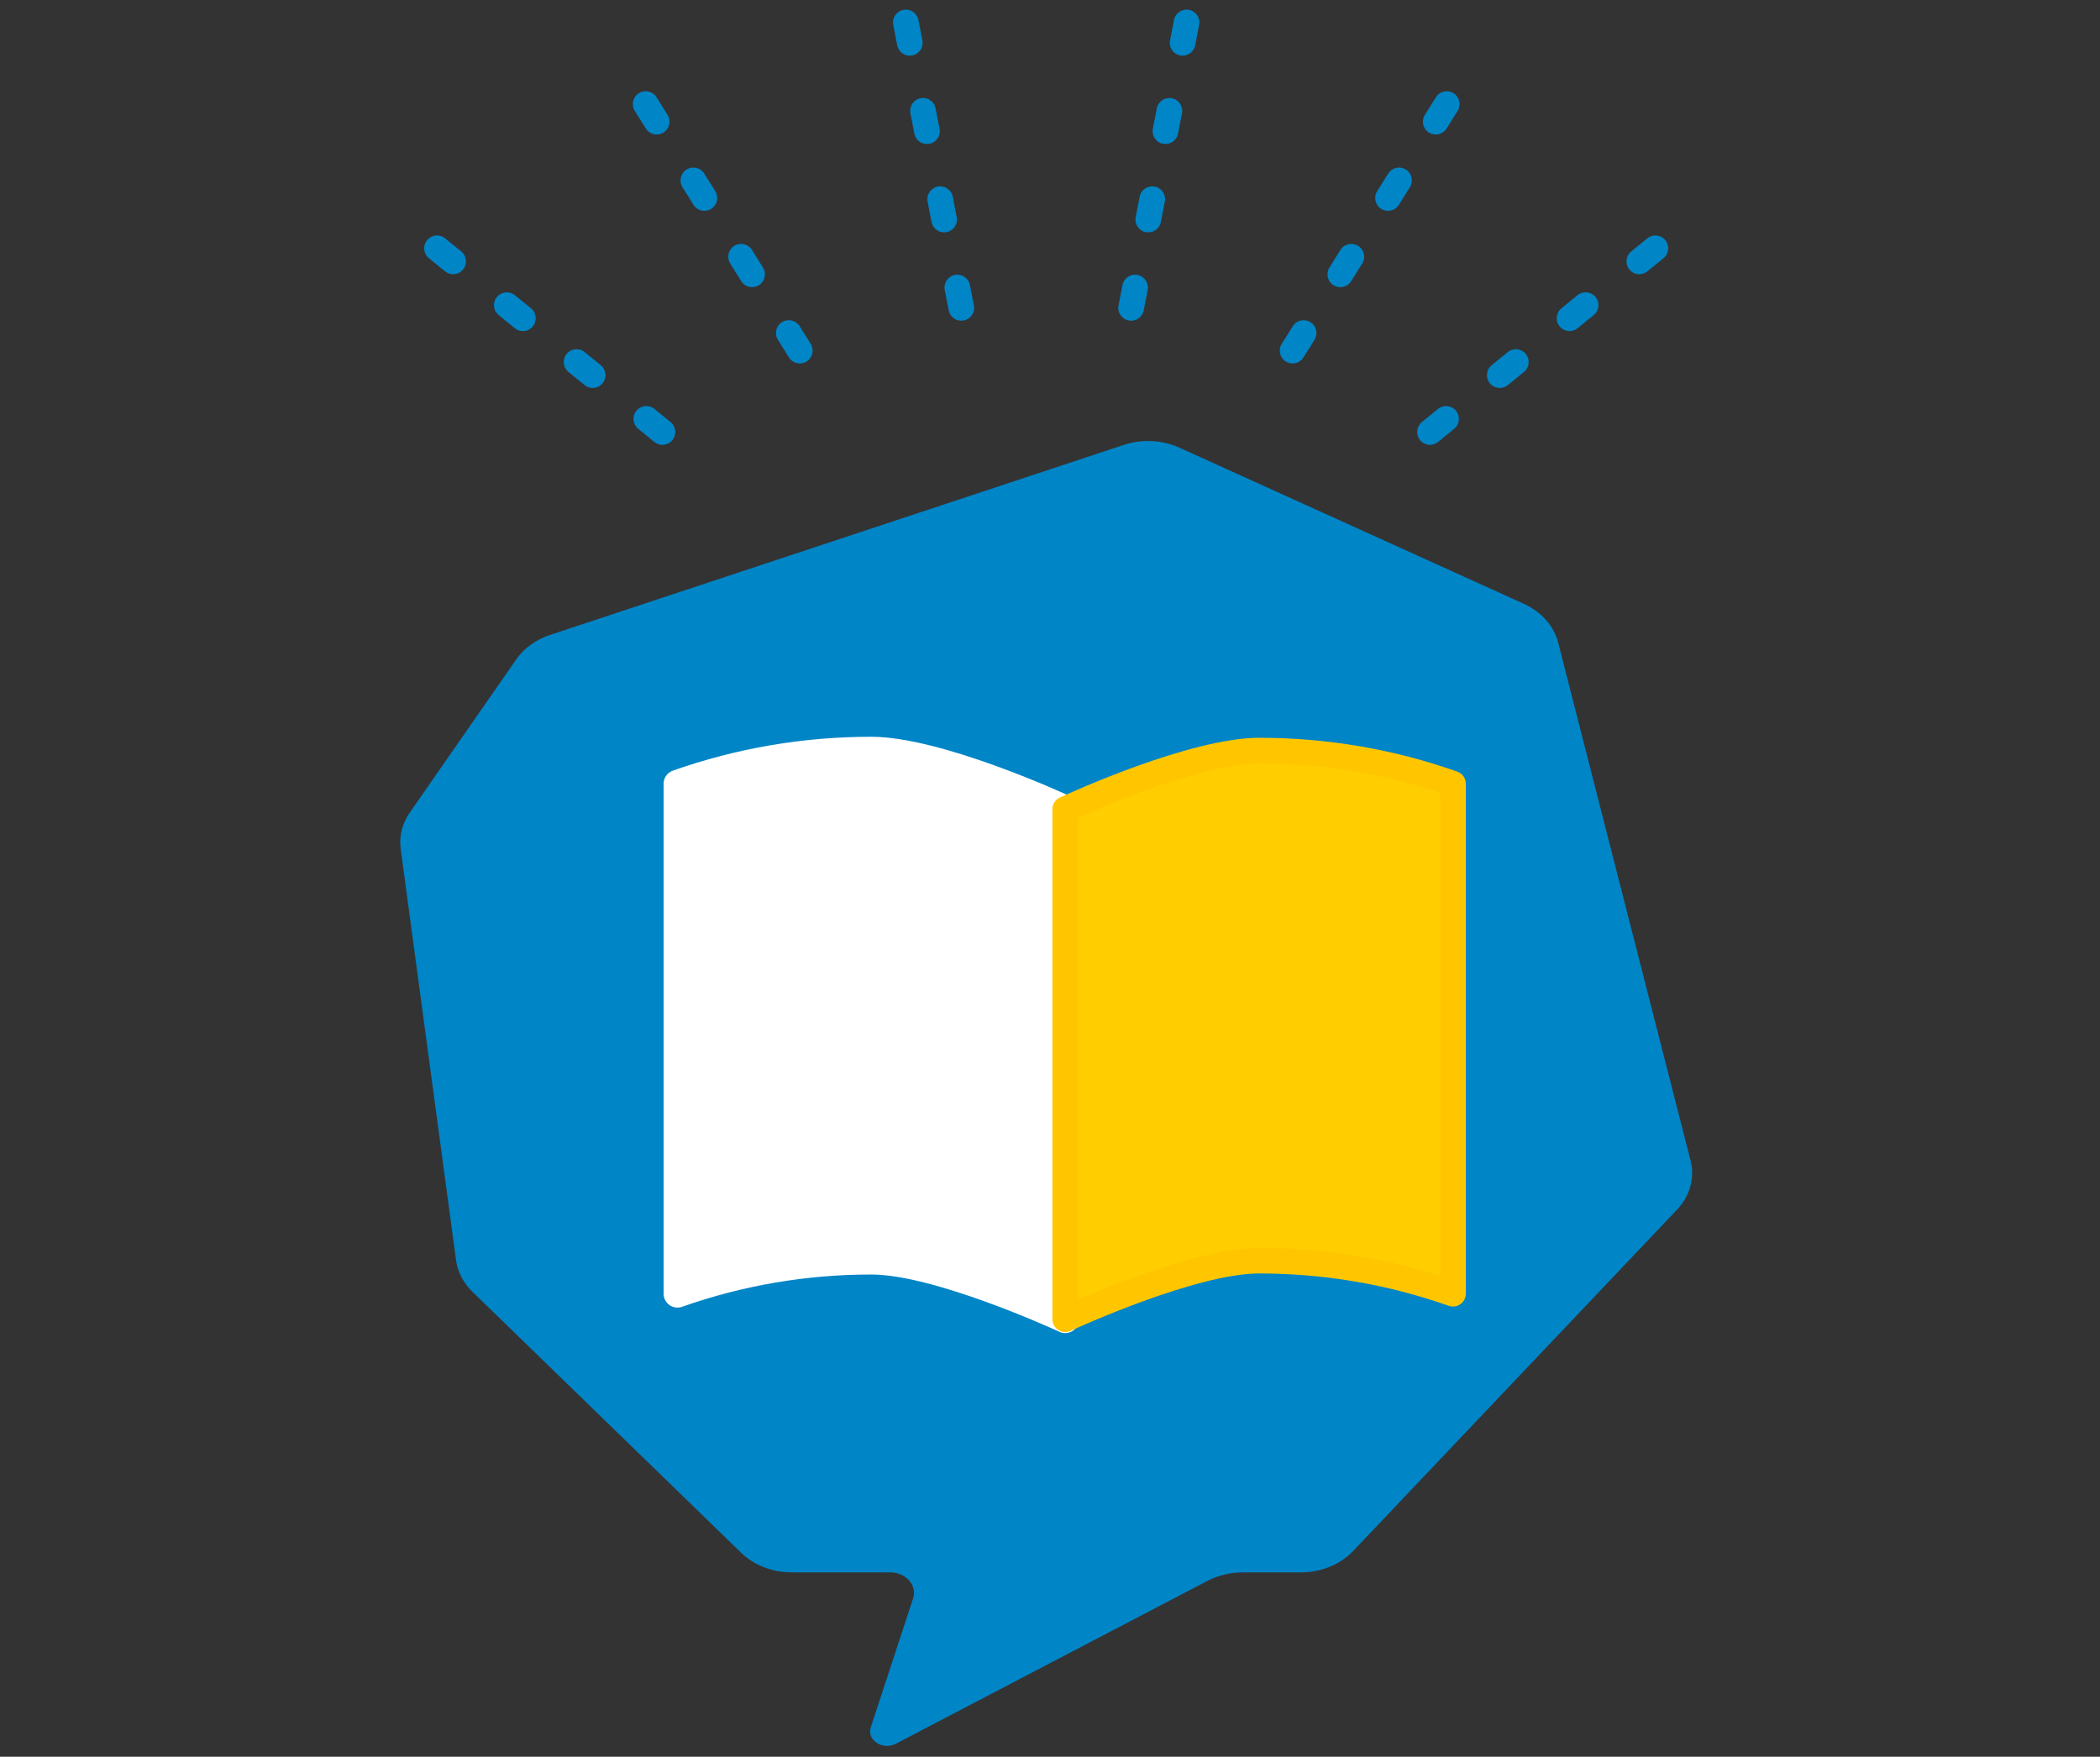
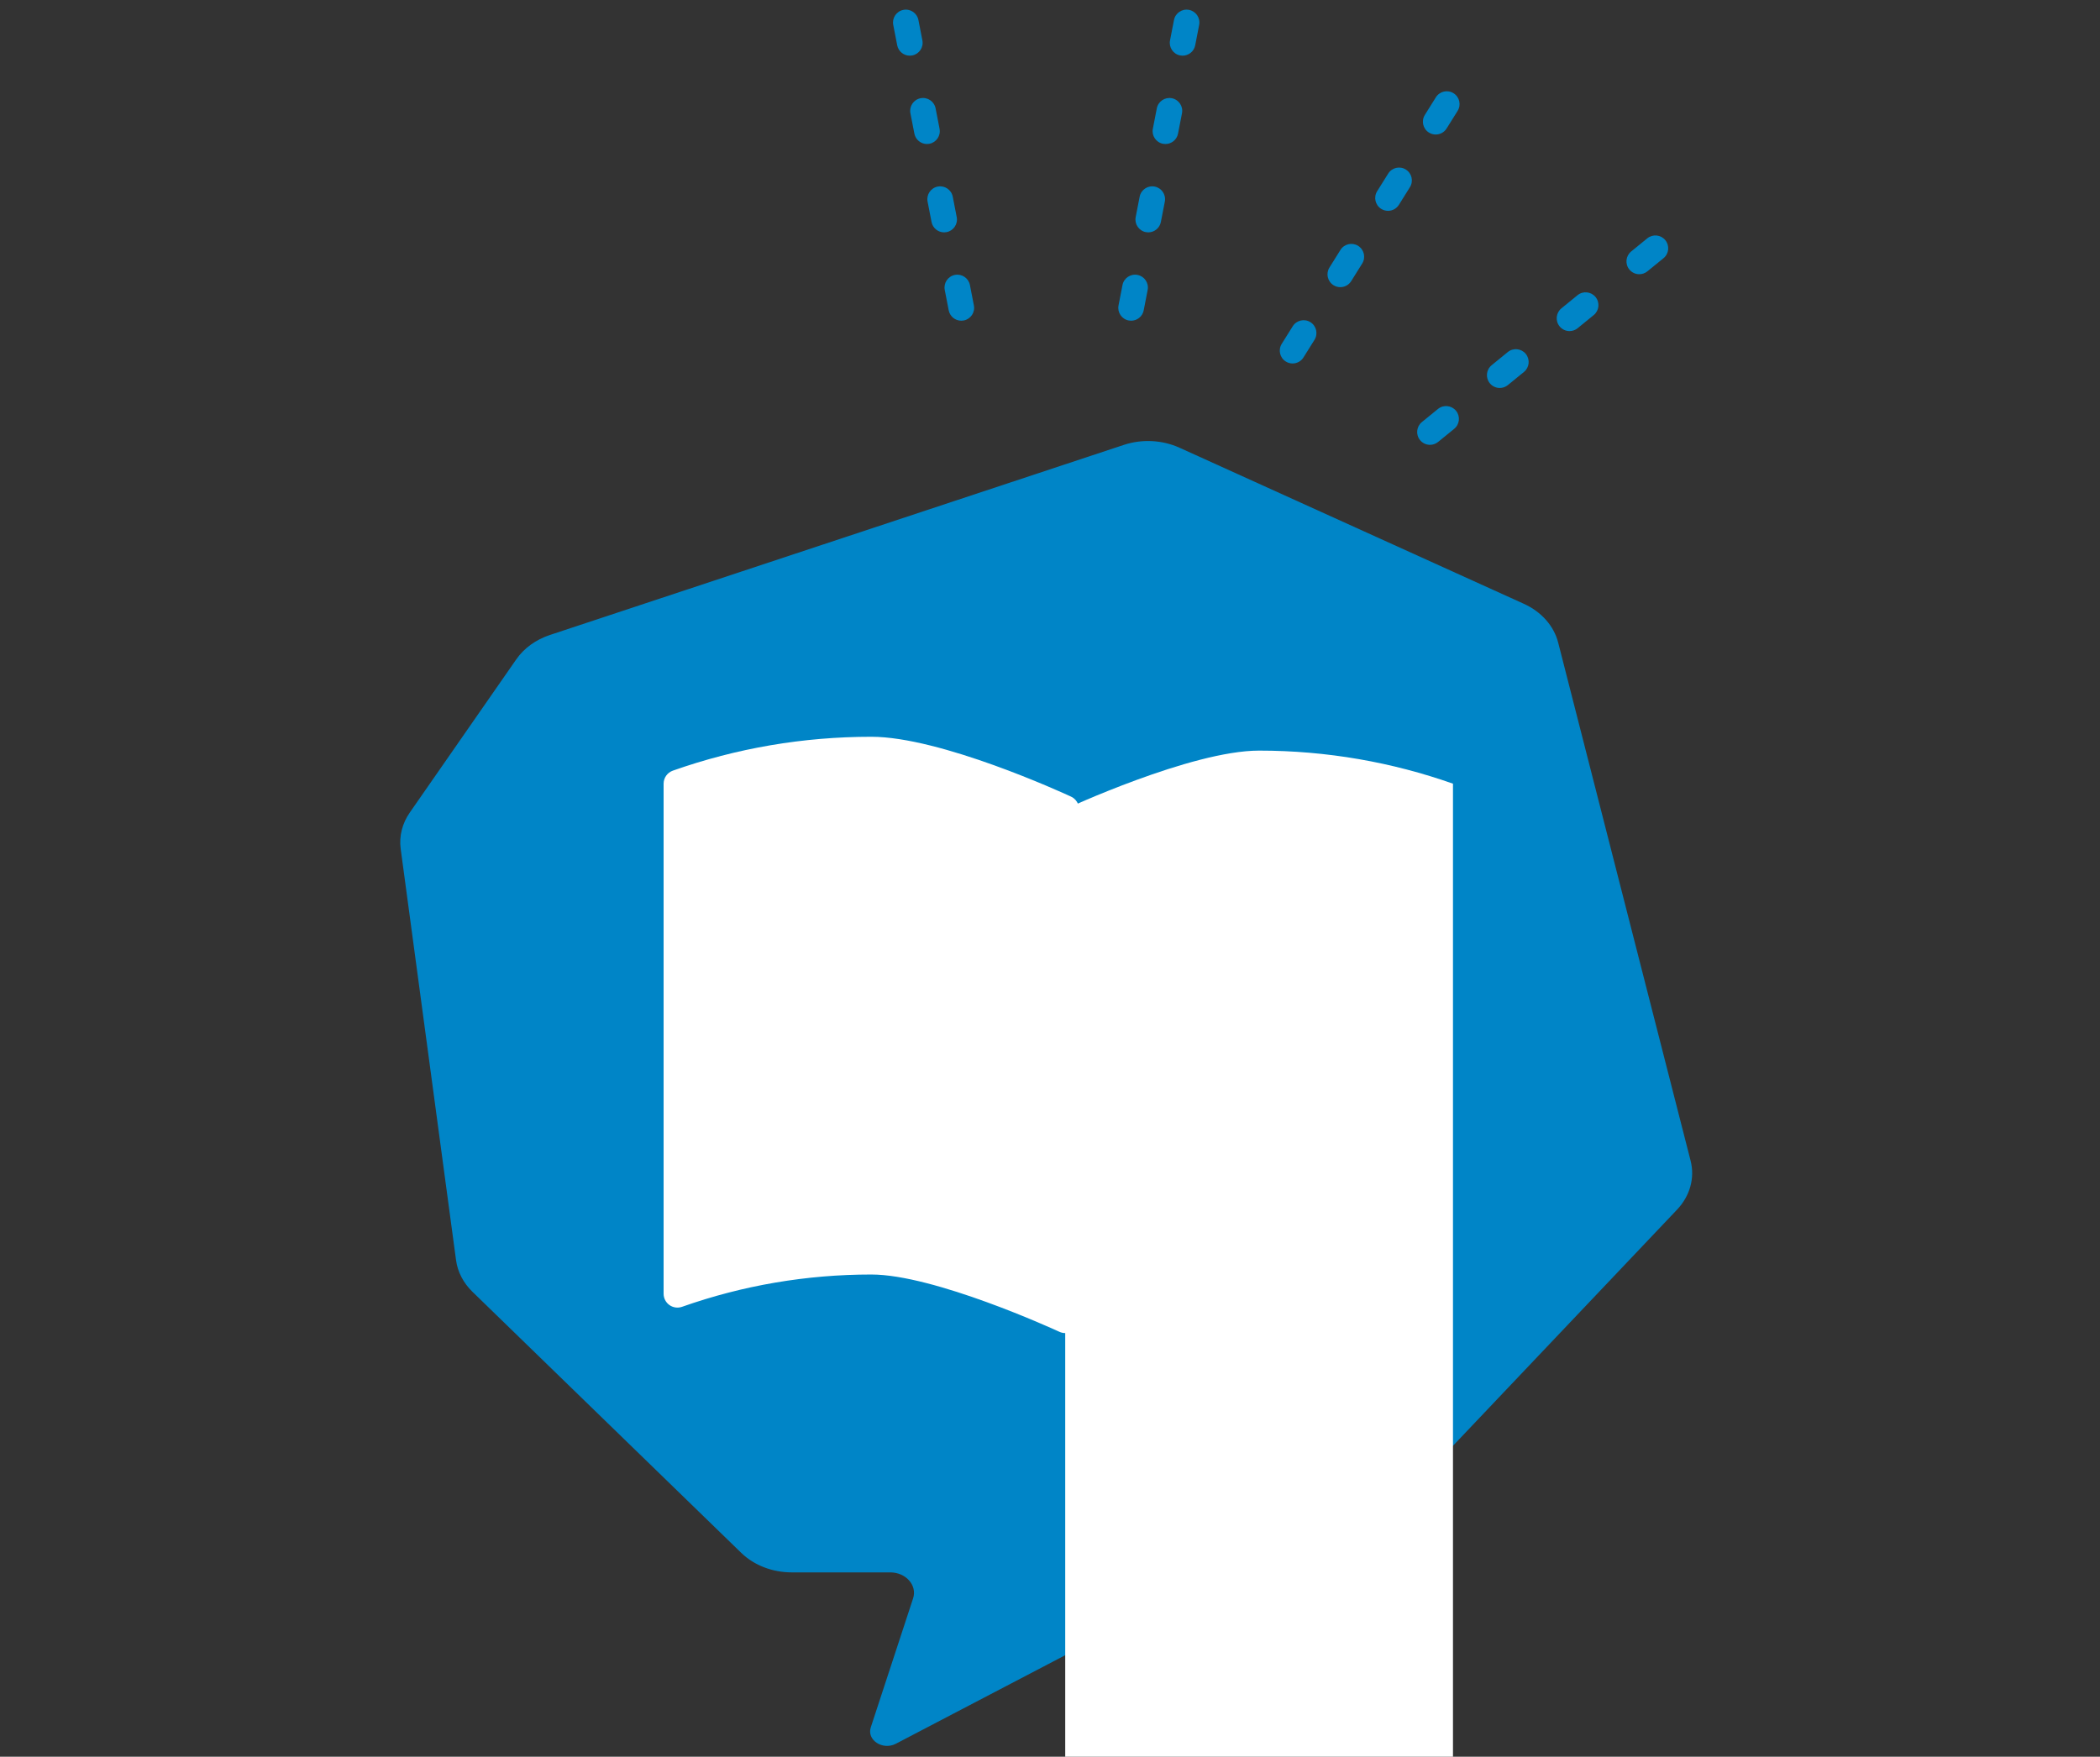
<svg xmlns="http://www.w3.org/2000/svg" version="1.1" id="レイヤー_1" x="0px" y="0px" viewBox="0 0 300 251" style="enable-background:new 0 0 300 251;" xml:space="preserve">
  <rect x="0" y="0" width="300" height="251" fill="#333333" stroke="none" />
  <style type="text/css">
	.st0{fill:#0085C7;}
	.st1{fill:#FFFFFF;}
	.st2{fill:#FFCD00;}
	.st3{fill:#FFC600;}
</style>
  <g>
    <path class="st0" d="M78.559,90.724l81.986-27.158c2.593-0.859,5.492-0.712,7.95,0.402l49.193,22.301   c2.505,1.135,4.3,3.161,4.907,5.538l18.919,74.037c0.63,2.464-0.085,5.04-1.94,6.995l-46.279,48.78   c-1.827,1.926-4.565,3.043-7.457,3.043h-8.245c-1.819,0-3.603,0.43-5.158,1.242l-44.456,23.241   c-1.876,0.981-4.179-0.522-3.583-2.338l6.046-18.431c0.612-1.864-1.019-3.715-3.273-3.715h-14.071c-2.756,0-5.38-1.016-7.206-2.789   L67.5,184.579c-1.304-1.267-2.125-2.847-2.351-4.527l-7.908-58.764c-0.243-1.805,0.213-3.628,1.297-5.187L73.76,94.198   C74.863,92.612,76.553,91.389,78.559,90.724z" />
    <g>
      <path class="st0" d="M137.328,45.823c-0.86,0-1.627-0.607-1.797-1.482l-0.566-2.913c-0.193-0.993,0.456-1.955,1.449-2.148    c0.995-0.193,1.955,0.456,2.148,1.449l0.566,2.913c0.193,0.993-0.456,1.955-1.449,2.148    C137.561,45.812,137.444,45.823,137.328,45.823z M134.875,33.199c-0.86,0-1.626-0.607-1.797-1.482l-0.566-2.912    c-0.193-0.993,0.456-1.955,1.449-2.148c0.993-0.193,1.954,0.456,2.148,1.449l0.566,2.912c0.193,0.993-0.456,1.955-1.449,2.148    C135.108,33.189,134.991,33.199,134.875,33.199z M132.423,20.576c-0.86,0-1.626-0.607-1.797-1.482l-0.566-2.912    c-0.193-0.993,0.456-1.955,1.449-2.148c0.997-0.191,1.954,0.456,2.148,1.449l0.566,2.912c0.193,0.993-0.456,1.955-1.449,2.148    C132.656,20.565,132.538,20.576,132.423,20.576z M129.97,7.954c-0.86,0-1.627-0.607-1.797-1.482l-0.566-2.913    c-0.193-0.993,0.456-1.955,1.449-2.148c0.995-0.194,1.955,0.456,2.148,1.449l0.566,2.913c0.193,0.993-0.456,1.955-1.449,2.148    C130.203,7.943,130.086,7.954,129.97,7.954z" />
      <path class="st0" d="M161.589,45.823c-0.116,0-0.233-0.011-0.351-0.033c-0.993-0.193-1.642-1.154-1.449-2.148l0.566-2.913    c0.193-0.993,1.151-1.643,2.148-1.449c0.993,0.193,1.642,1.154,1.449,2.148l-0.566,2.913    C163.215,45.216,162.448,45.823,161.589,45.823z M164.041,33.199c-0.116,0-0.233-0.011-0.351-0.033    c-0.993-0.193-1.642-1.154-1.449-2.148l0.566-2.912c0.193-0.993,1.153-1.641,2.148-1.449c0.993,0.193,1.642,1.154,1.449,2.148    l-0.566,2.912C165.667,32.592,164.9,33.199,164.041,33.199z M166.493,20.576c-0.116,0-0.233-0.011-0.351-0.033    c-0.993-0.193-1.642-1.154-1.449-2.148l0.566-2.912c0.193-0.993,1.153-1.642,2.148-1.449c0.993,0.193,1.642,1.154,1.449,2.148    l-0.566,2.912C168.119,19.969,167.352,20.576,166.493,20.576z M168.946,7.954c-0.116,0-0.233-0.011-0.351-0.033    c-0.993-0.193-1.642-1.154-1.449-2.148l0.566-2.913c0.193-0.993,1.15-1.643,2.148-1.449c0.993,0.193,1.642,1.154,1.449,2.148    l-0.566,2.913C170.572,7.347,169.805,7.954,168.946,7.954z" />
      <path class="st0" d="M184.656,51.932c-0.332,0-0.667-0.089-0.969-0.279c-0.858-0.535-1.119-1.666-0.583-2.524l1.573-2.516    c0.537-0.857,1.667-1.121,2.524-0.582c0.858,0.535,1.119,1.666,0.583,2.524l-1.573,2.516    C185.864,51.627,185.267,51.932,184.656,51.932z M191.473,41.029c-0.332,0-0.668-0.089-0.97-0.278    c-0.857-0.537-1.119-1.666-0.583-2.525l1.573-2.518c0.537-0.857,1.667-1.119,2.525-0.583c0.857,0.537,1.119,1.666,0.583,2.525    l-1.573,2.518C192.68,40.723,192.084,41.029,191.473,41.029z M198.289,30.124c-0.333,0-0.668-0.089-0.97-0.279    c-0.859-0.535-1.119-1.666-0.582-2.524l1.573-2.516c0.535-0.859,1.667-1.121,2.523-0.582c0.859,0.535,1.119,1.666,0.582,2.524    l-1.573,2.516C199.495,29.818,198.899,30.124,198.289,30.124z M205.104,19.22c-0.333,0-0.668-0.089-0.97-0.279    c-0.859-0.535-1.119-1.666-0.582-2.524l1.573-2.516c0.537-0.859,1.668-1.121,2.523-0.582c0.859,0.535,1.119,1.666,0.582,2.524    l-1.573,2.516C206.311,18.915,205.715,19.22,205.104,19.22z" />
      <path class="st0" d="M204.285,63.557c-0.532,0-1.059-0.23-1.422-0.675c-0.639-0.784-0.521-1.938,0.264-2.577l2.301-1.875    c0.784-0.638,1.937-0.521,2.577,0.264c0.639,0.784,0.521,1.938-0.264,2.577l-2.3,1.875    C205.101,63.422,204.692,63.557,204.285,63.557z M214.251,55.432c-0.532,0-1.059-0.23-1.42-0.674    c-0.639-0.785-0.522-1.938,0.261-2.577l2.3-1.876c0.784-0.643,1.939-0.522,2.577,0.261c0.639,0.785,0.522,1.938-0.261,2.577    l-2.3,1.876C215.068,55.297,214.658,55.432,214.251,55.432z M224.219,47.305c-0.532,0-1.059-0.23-1.42-0.674    c-0.64-0.785-0.522-1.938,0.261-2.577l2.299-1.875c0.785-0.643,1.94-0.522,2.577,0.261c0.64,0.785,0.522,1.938-0.261,2.577    l-2.299,1.875C225.036,47.171,224.626,47.305,224.219,47.305z M234.185,39.18c-0.532,0-1.059-0.23-1.422-0.675    c-0.639-0.784-0.521-1.938,0.264-2.577l2.3-1.875c0.784-0.639,1.938-0.522,2.577,0.264c0.639,0.784,0.521,1.938-0.264,2.577    l-2.3,1.875C235.001,39.045,234.592,39.18,234.185,39.18z" />
-       <path class="st0" d="M114.26,51.932c-0.611,0-1.207-0.305-1.555-0.861l-1.573-2.516c-0.536-0.857-0.275-1.988,0.583-2.524    c0.858-0.539,1.988-0.275,2.524,0.582l1.573,2.516c0.536,0.857,0.275,1.988-0.583,2.524    C114.927,51.843,114.591,51.932,114.26,51.932z M107.444,41.028c-0.611,0-1.207-0.305-1.555-0.861l-1.573-2.516    c-0.536-0.857-0.275-1.988,0.583-2.524c0.857-0.538,1.987-0.275,2.524,0.582l1.573,2.516c0.536,0.857,0.275,1.988-0.583,2.524    C108.111,40.938,107.776,41.028,107.444,41.028z M100.629,30.124c-0.611,0-1.207-0.305-1.555-0.861L97.5,26.746    c-0.536-0.857-0.275-1.988,0.583-2.524c0.857-0.539,1.987-0.277,2.524,0.582l1.573,2.516c0.536,0.857,0.275,1.988-0.583,2.524    C101.296,30.034,100.96,30.124,100.629,30.124z M93.813,19.219c-0.611,0-1.207-0.305-1.555-0.861l-1.573-2.516    c-0.536-0.857-0.275-1.988,0.583-2.524c0.857-0.539,1.987-0.275,2.524,0.582l1.573,2.516c0.536,0.857,0.275,1.988-0.583,2.524    C94.48,19.129,94.144,19.219,93.813,19.219z" />
-       <path class="st0" d="M94.632,63.557c-0.407,0-0.816-0.135-1.156-0.411l-2.3-1.875c-0.784-0.639-0.902-1.794-0.262-2.577    c0.639-0.785,1.792-0.902,2.577-0.264l2.3,1.875c0.784,0.639,0.902,1.794,0.262,2.577C95.691,63.326,95.164,63.557,94.632,63.557z     M84.665,55.432c-0.407,0-0.816-0.135-1.157-0.413l-2.3-1.876c-0.784-0.639-0.901-1.792-0.262-2.577    c0.64-0.784,1.792-0.902,2.578-0.261l2.3,1.876c0.784,0.639,0.901,1.792,0.262,2.577C85.723,55.201,85.196,55.432,84.665,55.432z     M74.698,47.305c-0.407,0-0.816-0.135-1.156-0.411l-2.3-1.875c-0.784-0.639-0.902-1.794-0.262-2.577    c0.638-0.785,1.792-0.902,2.577-0.264l2.3,1.875c0.784,0.639,0.902,1.794,0.262,2.577C75.757,47.075,75.229,47.305,74.698,47.305z     M64.731,39.18c-0.407,0-0.816-0.135-1.156-0.411l-2.3-1.875c-0.784-0.639-0.902-1.794-0.262-2.577    c0.639-0.785,1.793-0.902,2.577-0.264l2.3,1.875c0.784,0.639,0.902,1.794,0.262,2.577C65.79,38.95,65.262,39.18,64.731,39.18z" />
    </g>
    <g>
-       <path class="st1" d="M96.78,111.974v72.876c8.673-3.061,17.994-4.727,27.697-4.727c9.703,0,27.697,8.368,27.697,8.368v-72.876    c0,0-17.994-8.368-27.697-8.368C114.774,107.247,105.453,108.913,96.78,111.974L96.78,111.974z M152.174,115.615    c0,0,17.994-8.368,27.697-8.368c9.703,0,19.024,1.666,27.697,4.727v72.876c-8.673-3.061-17.994-4.727-27.697-4.727    c-9.703,0-27.697,8.368-27.697,8.368 M152.174,115.615c0,0,17.994-8.368,27.697-8.368c9.703,0,19.024,1.666,27.697,4.727v72.876    c-8.673-3.061-17.994-4.727-27.697-4.727c-9.703,0-27.697,8.368-27.697,8.368" />
+       <path class="st1" d="M96.78,111.974v72.876c8.673-3.061,17.994-4.727,27.697-4.727c9.703,0,27.697,8.368,27.697,8.368v-72.876    c0,0-17.994-8.368-27.697-8.368C114.774,107.247,105.453,108.913,96.78,111.974L96.78,111.974z M152.174,115.615    c0,0,17.994-8.368,27.697-8.368c9.703,0,19.024,1.666,27.697,4.727v72.876c-8.673-3.061-17.994-4.727-27.697-4.727    c-9.703,0-27.697,8.368-27.697,8.368 c0,0,17.994-8.368,27.697-8.368c9.703,0,19.024,1.666,27.697,4.727v72.876    c-8.673-3.061-17.994-4.727-27.697-4.727c-9.703,0-27.697,8.368-27.697,8.368" />
      <path class="st1" d="M152.174,190.47c-0.311,0-0.606-0.072-0.868-0.2c-0.873-0.402-17.869-8.168-26.83-8.168    c-9.266,0-18.364,1.553-27.039,4.614c-0.605,0.215-1.277,0.122-1.801-0.25c-0.524-0.371-0.836-0.973-0.836-1.615v-72.876    c0-0.838,0.529-1.586,1.32-1.865c9.099-3.212,18.639-4.841,28.355-4.841c9.884,0,27.279,7.974,28.49,8.533    c0.16,0.07,0.309,0.161,0.444,0.27c0.092,0.073,0.176,0.155,0.253,0.242c0.302,0.346,0.487,0.798,0.489,1.293v0.001    c0,0.001,0,0.002,0,0.004c0,0,0,0.002,0,0.005v72.876c0,0.001,0,0.002,0,0.004v0.001c0,0.001,0,0.002,0,0.002    c0,0.001,0,0.001,0,0.001C154.148,189.589,153.264,190.47,152.174,190.47z M124.477,178.145c7.768,0,20.175,4.924,25.719,7.305    v-68.556c-4.058-1.796-17.927-7.668-25.719-7.668c-8.798,0-17.443,1.399-25.719,4.161v68.717    C107.057,179.476,115.695,178.145,124.477,178.145z" />
      <g>
-         <path class="st2" d="M152.174,188.491v-72.876 M152.174,115.615c0,0,17.994-8.368,27.697-8.368     c9.703,0,19.024,1.666,27.697,4.727v72.876c-8.673-3.061-17.994-4.727-27.697-4.727c-9.703,0-27.697,8.368-27.697,8.368      M152.174,115.615c0,0,17.994-8.368,27.697-8.368c9.703,0,19.024,1.666,27.697,4.727v72.876     c-8.673-3.061-17.994-4.727-27.697-4.727c-9.703,0-27.697,8.368-27.697,8.368" />
-         <path class="st3" d="M152.176,190.323c-0.075,0-0.15-0.005-0.224-0.013c-0.288-0.035-0.556-0.137-0.787-0.29     c-0.2-0.132-0.377-0.304-0.515-0.513c-0.13-0.194-0.224-0.416-0.272-0.654c-0.024-0.12-0.036-0.241-0.036-0.361     c0-0.013,0.001-0.025,0.001-0.037v-72.802c0-0.012-0.001-0.025-0.001-0.037c0-0.078,0.005-0.155,0.015-0.233     c0.035-0.277,0.132-0.534,0.276-0.758c0.138-0.216,0.323-0.405,0.549-0.55c0.082-0.054,0.168-0.1,0.259-0.14     c1.181-0.547,18.57-8.521,28.43-8.521c9.7,0,19.224,1.625,28.307,4.832c0.732,0.258,1.222,0.95,1.222,1.727v72.876     c0,0.595-0.289,1.152-0.774,1.495c-0.487,0.343-1.109,0.428-1.667,0.231c-8.69-3.067-17.804-4.622-27.088-4.622     c-8.999,0-26.046,7.794-26.893,8.184c-0.135,0.066-0.278,0.116-0.429,0.147C152.425,190.311,152.3,190.323,152.176,190.323z      M154.006,116.798v68.874c5.429-2.341,18.026-7.381,25.865-7.381c8.835,0,17.523,1.349,25.865,4.012v-69.022     c-8.321-2.789-17.016-4.203-25.865-4.203C171.995,109.079,157.957,115.046,154.006,116.798z" />
-       </g>
+         </g>
    </g>
  </g>
</svg>